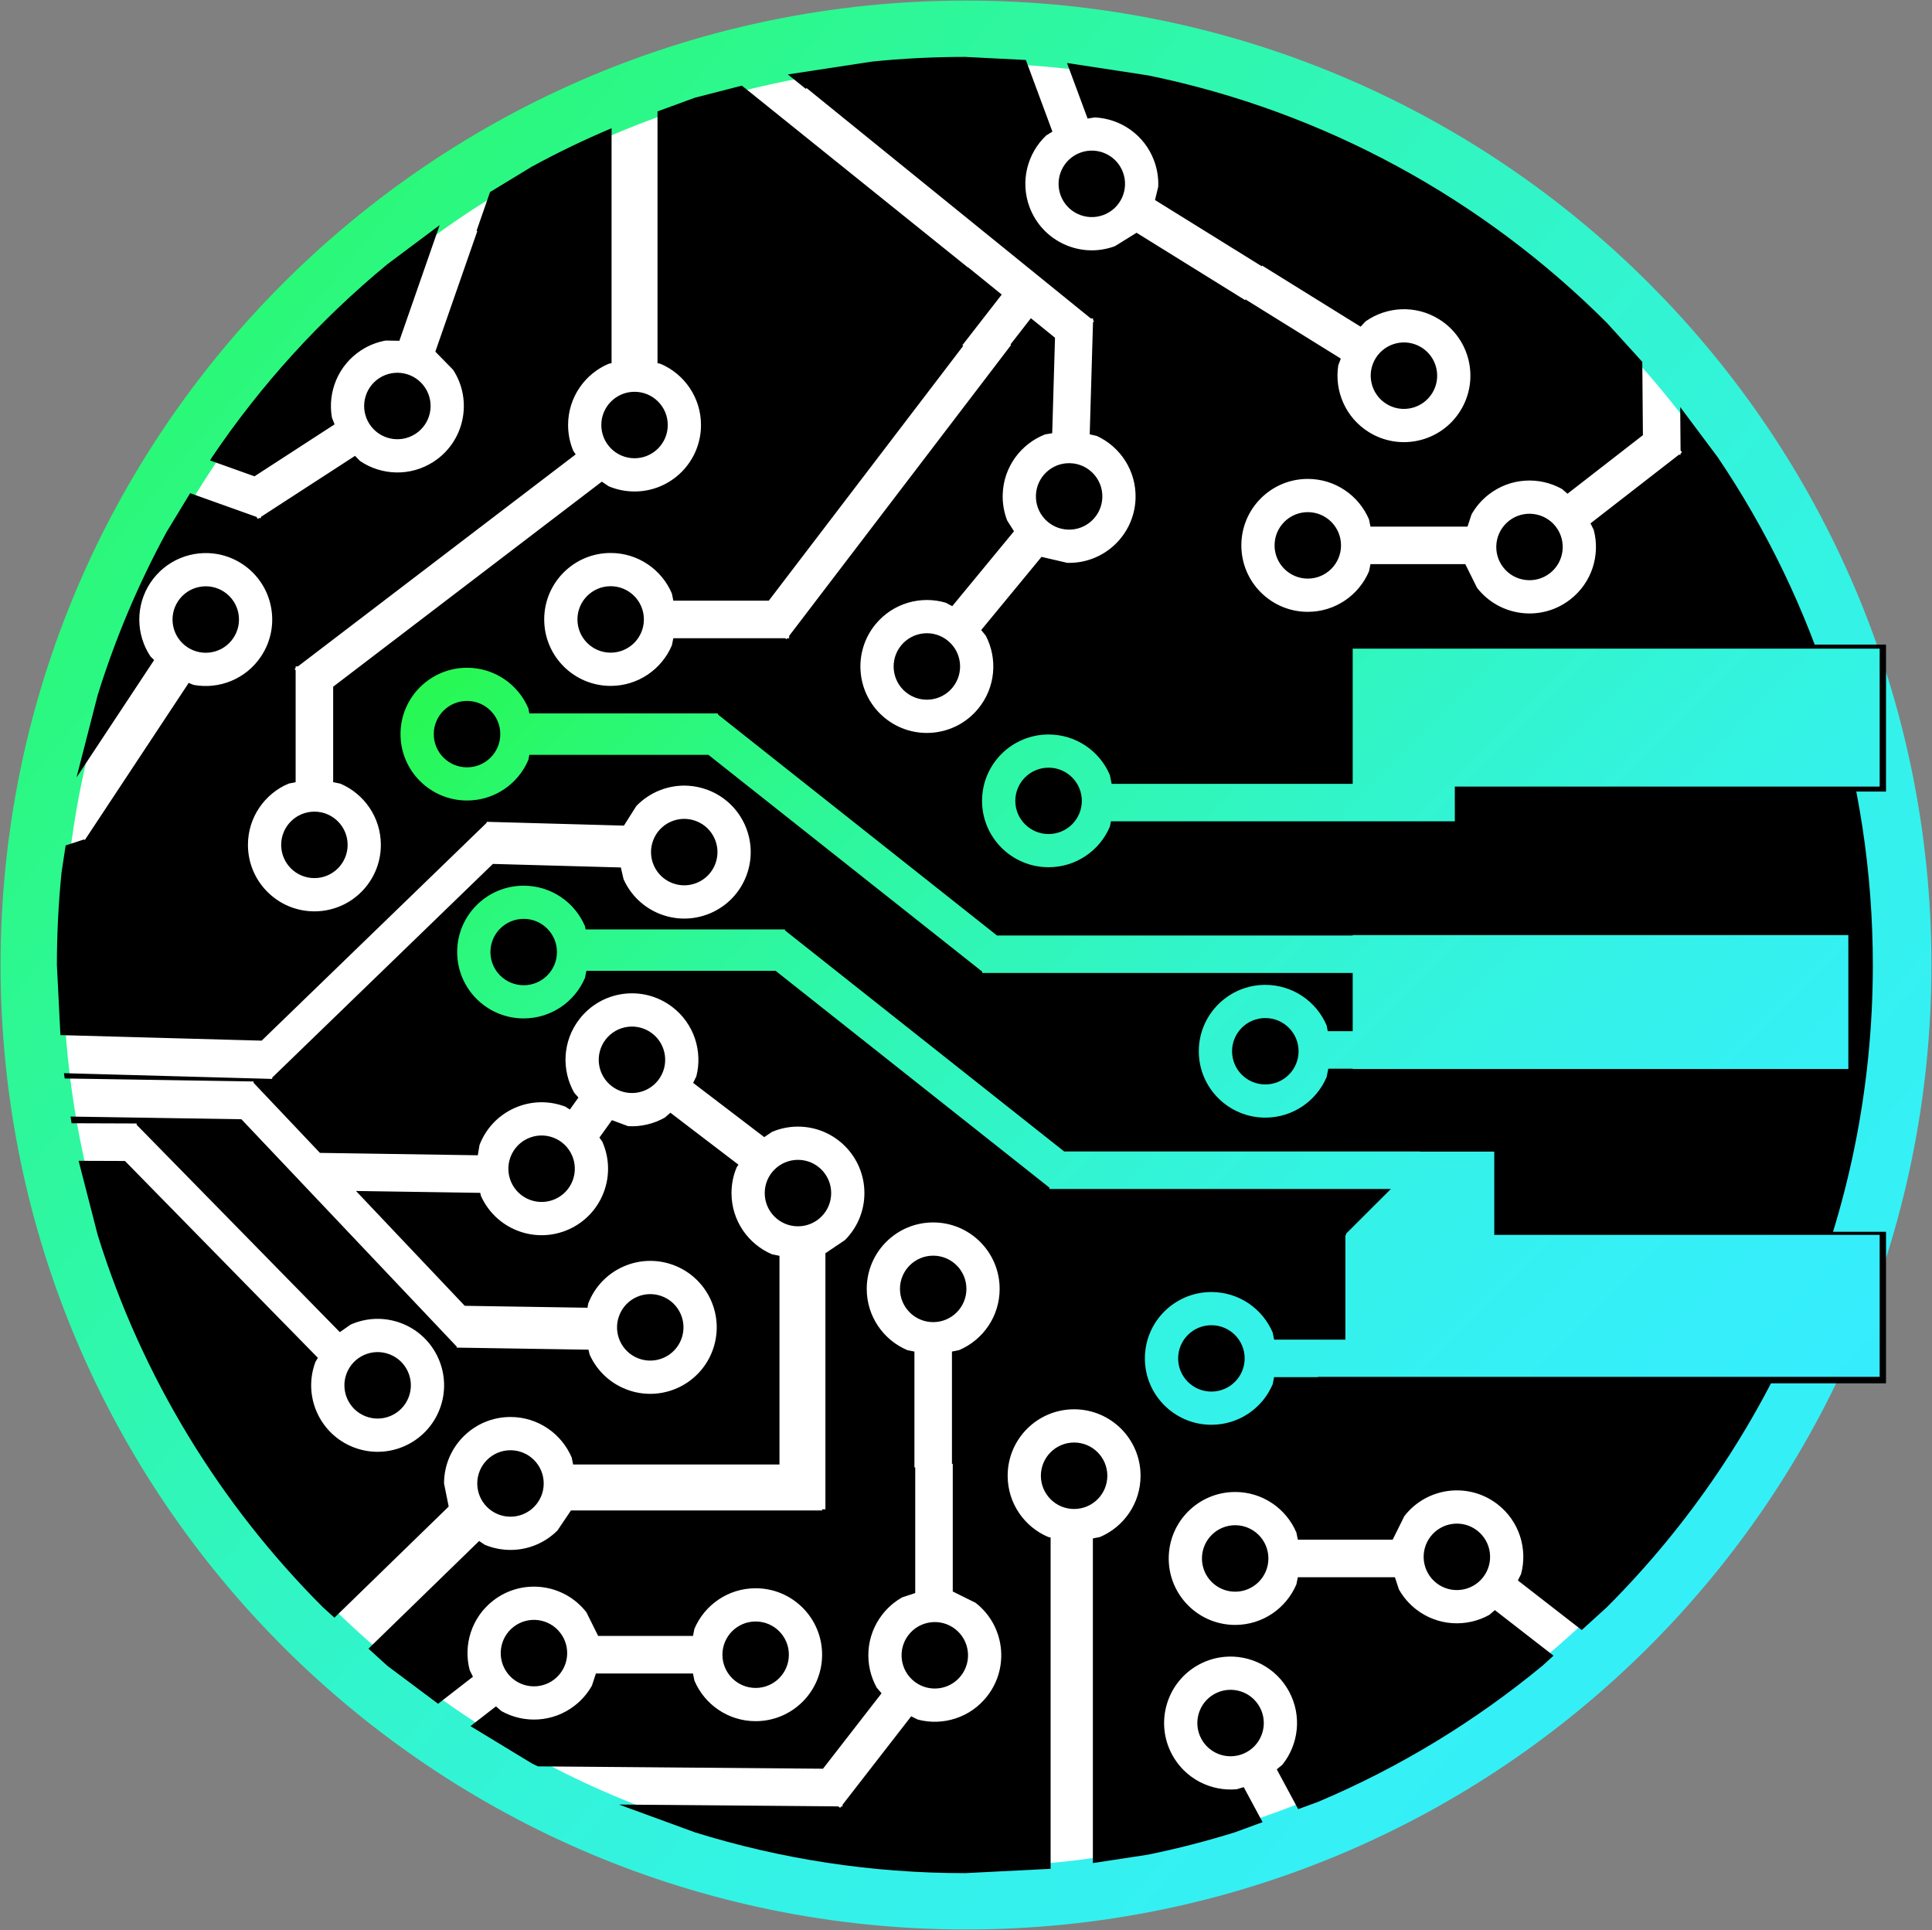
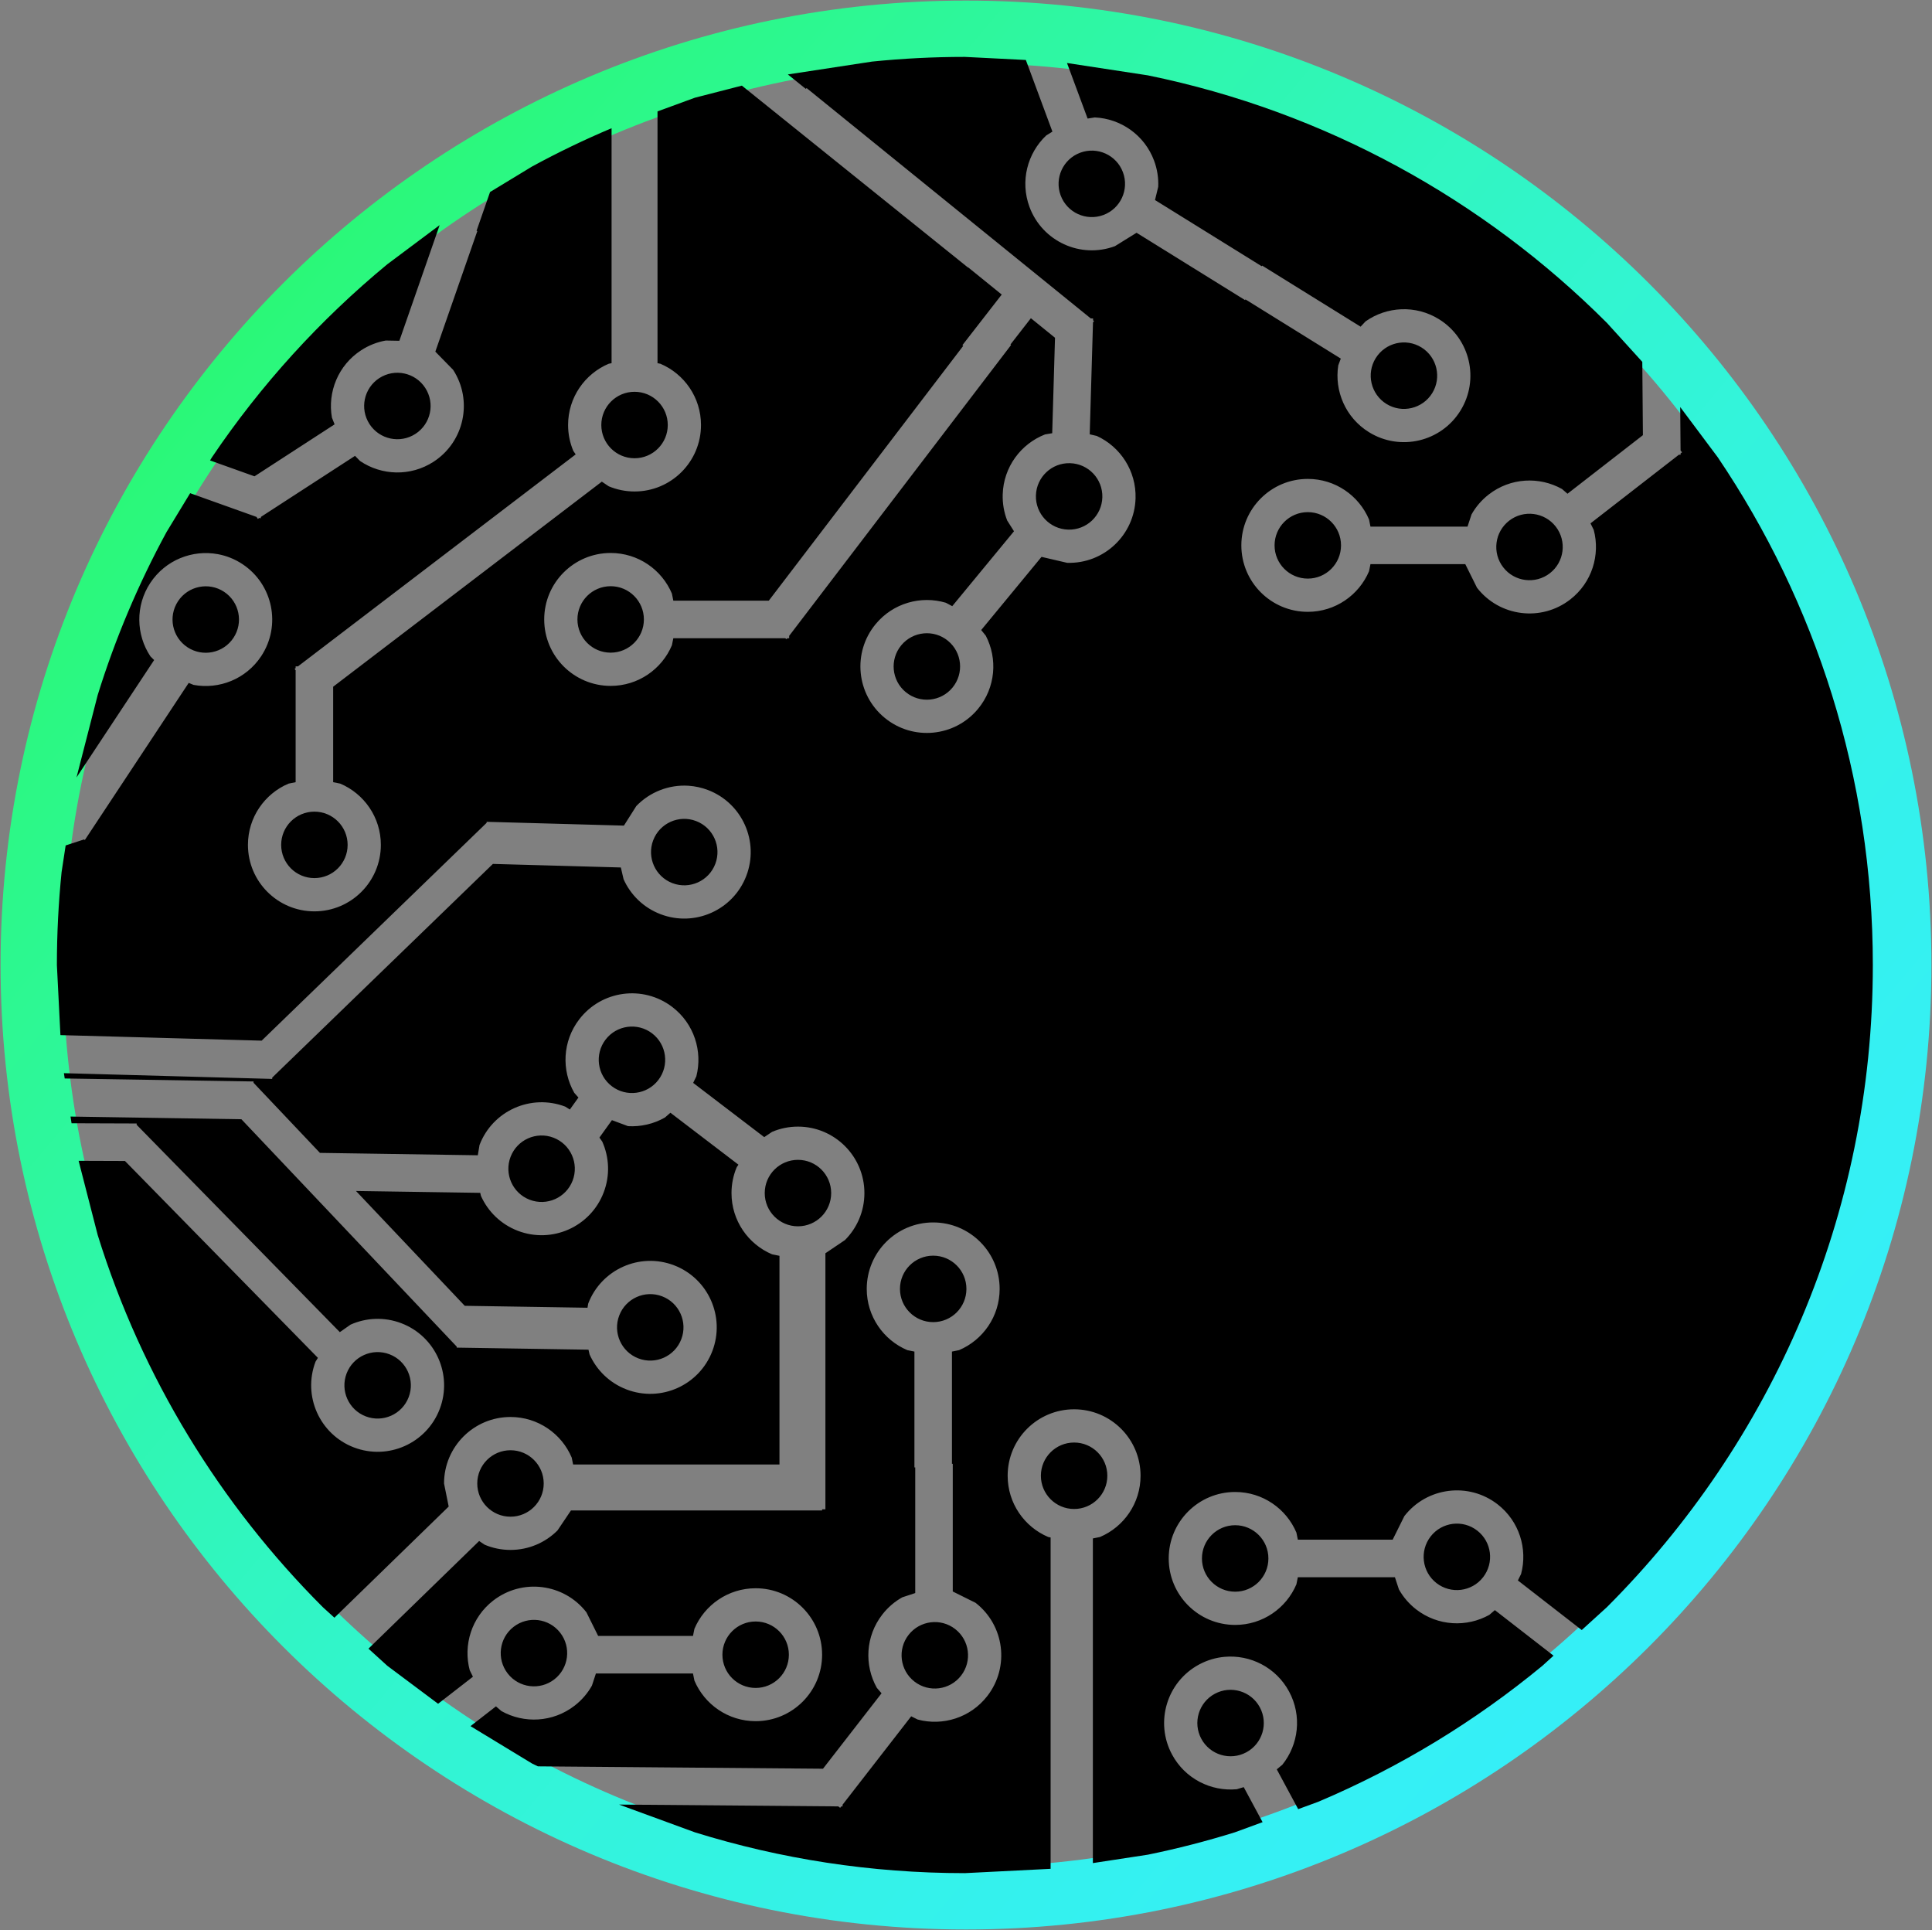
<svg xmlns="http://www.w3.org/2000/svg" width="849" height="848" xml:space="preserve" overflow="hidden">
  <rect width="100%" height="100%" fill="#808080" stroke="none" />
  <defs>
    <linearGradient x1="1303.12" y1="1753.99" x2="387.884" y2="986.014" gradientUnits="userSpaceOnUse" spreadMethod="reflect" id="stroke0">
      <stop offset="0" stop-color="#36ECFD" />
      <stop offset="0.006" stop-color="#35ECFC" />
      <stop offset="0.011" stop-color="#35ECFC" />
      <stop offset="0.017" stop-color="#35ECFC" />
      <stop offset="0.022" stop-color="#35ECFC" />
      <stop offset="0.028" stop-color="#35ECFC" />
      <stop offset="0.034" stop-color="#35ECFC" />
      <stop offset="0.039" stop-color="#35ECFC" />
      <stop offset="0.045" stop-color="#35EDFC" />
      <stop offset="0.051" stop-color="#35EDFC" />
      <stop offset="0.056" stop-color="#35EDFC" />
      <stop offset="0.062" stop-color="#35EDFC" />
      <stop offset="0.067" stop-color="#35EDFB" />
      <stop offset="0.073" stop-color="#35EDFB" />
      <stop offset="0.079" stop-color="#35EDFB" />
      <stop offset="0.084" stop-color="#35EDFB" />
      <stop offset="0.09" stop-color="#35EEFB" />
      <stop offset="0.096" stop-color="#35EEFA" />
      <stop offset="0.101" stop-color="#35EEFA" />
      <stop offset="0.107" stop-color="#35EEFA" />
      <stop offset="0.112" stop-color="#35EEFA" />
      <stop offset="0.118" stop-color="#35EEF9" />
      <stop offset="0.124" stop-color="#35EEF9" />
      <stop offset="0.129" stop-color="#35EEF9" />
      <stop offset="0.135" stop-color="#35EFF8" />
      <stop offset="0.14" stop-color="#35EFF8" />
      <stop offset="0.146" stop-color="#35EFF8" />
      <stop offset="0.152" stop-color="#35EFF7" />
      <stop offset="0.157" stop-color="#35EFF7" />
      <stop offset="0.163" stop-color="#35EFF7" />
      <stop offset="0.169" stop-color="#35EFF6" />
      <stop offset="0.174" stop-color="#35EFF6" />
      <stop offset="0.18" stop-color="#35F0F5" />
      <stop offset="0.185" stop-color="#35F0F5" />
      <stop offset="0.191" stop-color="#35F0F4" />
      <stop offset="0.197" stop-color="#35F0F4" />
      <stop offset="0.202" stop-color="#35F0F4" />
      <stop offset="0.208" stop-color="#35F0F3" />
      <stop offset="0.213" stop-color="#35F0F3" />
      <stop offset="0.219" stop-color="#35F0F2" />
      <stop offset="0.225" stop-color="#35F0F2" />
      <stop offset="0.23" stop-color="#35F1F1" />
      <stop offset="0.236" stop-color="#34F1F1" />
      <stop offset="0.242" stop-color="#34F1F0" />
      <stop offset="0.247" stop-color="#34F1EF" />
      <stop offset="0.253" stop-color="#34F1EF" />
      <stop offset="0.258" stop-color="#34F1EE" />
      <stop offset="0.264" stop-color="#34F1EE" />
      <stop offset="0.27" stop-color="#34F1ED" />
      <stop offset="0.275" stop-color="#34F1ED" />
      <stop offset="0.281" stop-color="#34F1EC" />
      <stop offset="0.287" stop-color="#34F2EB" />
      <stop offset="0.292" stop-color="#34F2EB" />
      <stop offset="0.298" stop-color="#34F2EA" />
      <stop offset="0.303" stop-color="#34F2E9" />
      <stop offset="0.309" stop-color="#34F2E9" />
      <stop offset="0.315" stop-color="#34F2E8" />
      <stop offset="0.32" stop-color="#34F2E7" />
      <stop offset="0.326" stop-color="#34F2E7" />
      <stop offset="0.331" stop-color="#34F2E6" />
      <stop offset="0.337" stop-color="#34F2E5" />
      <stop offset="0.343" stop-color="#33F3E4" />
      <stop offset="0.348" stop-color="#33F3E4" />
      <stop offset="0.354" stop-color="#33F3E3" />
      <stop offset="0.36" stop-color="#33F3E2" />
      <stop offset="0.365" stop-color="#33F3E1" />
      <stop offset="0.371" stop-color="#33F3E1" />
      <stop offset="0.376" stop-color="#33F3E0" />
      <stop offset="0.382" stop-color="#33F3DF" />
      <stop offset="0.388" stop-color="#33F3DE" />
      <stop offset="0.393" stop-color="#33F3DD" />
      <stop offset="0.399" stop-color="#33F3DD" />
      <stop offset="0.404" stop-color="#33F4DC" />
      <stop offset="0.41" stop-color="#33F4DB" />
      <stop offset="0.416" stop-color="#33F4DA" />
      <stop offset="0.421" stop-color="#33F4D9" />
      <stop offset="0.427" stop-color="#32F4D8" />
      <stop offset="0.433" stop-color="#32F4D7" />
      <stop offset="0.438" stop-color="#32F4D6" />
      <stop offset="0.444" stop-color="#32F4D5" />
      <stop offset="0.449" stop-color="#32F4D5" />
      <stop offset="0.455" stop-color="#32F4D4" />
      <stop offset="0.461" stop-color="#32F4D3" />
      <stop offset="0.466" stop-color="#32F4D2" />
      <stop offset="0.472" stop-color="#32F5D1" />
      <stop offset="0.478" stop-color="#32F5D0" />
      <stop offset="0.483" stop-color="#32F5CF" />
      <stop offset="0.489" stop-color="#32F5CE" />
      <stop offset="0.494" stop-color="#31F5CD" />
      <stop offset="0.5" stop-color="#31F5CC" />
      <stop offset="0.506" stop-color="#31F5CB" />
      <stop offset="0.511" stop-color="#31F5CA" />
      <stop offset="0.517" stop-color="#31F5C9" />
      <stop offset="0.522" stop-color="#31F5C8" />
      <stop offset="0.528" stop-color="#31F5C6" />
      <stop offset="0.534" stop-color="#31F5C5" />
      <stop offset="0.539" stop-color="#31F5C4" />
      <stop offset="0.545" stop-color="#31F6C3" />
      <stop offset="0.551" stop-color="#31F6C2" />
      <stop offset="0.556" stop-color="#31F6C1" />
      <stop offset="0.562" stop-color="#30F6C0" />
      <stop offset="0.567" stop-color="#30F6BF" />
      <stop offset="0.573" stop-color="#30F6BD" />
      <stop offset="0.579" stop-color="#30F6BC" />
      <stop offset="0.584" stop-color="#30F6BB" />
      <stop offset="0.59" stop-color="#30F6BA" />
      <stop offset="0.596" stop-color="#30F6B9" />
      <stop offset="0.601" stop-color="#30F6B8" />
      <stop offset="0.607" stop-color="#30F6B6" />
      <stop offset="0.612" stop-color="#30F6B5" />
      <stop offset="0.618" stop-color="#2FF6B4" />
      <stop offset="0.624" stop-color="#2FF6B3" />
      <stop offset="0.629" stop-color="#2FF6B1" />
      <stop offset="0.635" stop-color="#2FF7B0" />
      <stop offset="0.64" stop-color="#2FF7AF" />
      <stop offset="0.646" stop-color="#2FF7AE" />
      <stop offset="0.652" stop-color="#2FF7AC" />
      <stop offset="0.657" stop-color="#2FF7AB" />
      <stop offset="0.663" stop-color="#2FF7AA" />
      <stop offset="0.669" stop-color="#2EF7A8" />
      <stop offset="0.674" stop-color="#2EF7A7" />
      <stop offset="0.68" stop-color="#2EF7A6" />
      <stop offset="0.685" stop-color="#2EF7A4" />
      <stop offset="0.691" stop-color="#2EF7A3" />
      <stop offset="0.697" stop-color="#2EF7A2" />
      <stop offset="0.702" stop-color="#2EF7A0" />
      <stop offset="0.708" stop-color="#2EF79F" />
      <stop offset="0.713" stop-color="#2EF79D" />
      <stop offset="0.719" stop-color="#2DF79C" />
      <stop offset="0.725" stop-color="#2DF79B" />
      <stop offset="0.73" stop-color="#2DF799" />
      <stop offset="0.736" stop-color="#2DF798" />
      <stop offset="0.742" stop-color="#2DF796" />
      <stop offset="0.747" stop-color="#2DF895" />
      <stop offset="0.753" stop-color="#2DF893" />
      <stop offset="0.758" stop-color="#2DF892" />
      <stop offset="0.764" stop-color="#2CF890" />
      <stop offset="0.77" stop-color="#2CF88F" />
      <stop offset="0.775" stop-color="#2CF88D" />
      <stop offset="0.781" stop-color="#2CF88C" />
      <stop offset="0.787" stop-color="#2CF88A" />
      <stop offset="0.792" stop-color="#2CF889" />
      <stop offset="0.798" stop-color="#2CF887" />
      <stop offset="0.803" stop-color="#2CF886" />
      <stop offset="0.809" stop-color="#2BF884" />
      <stop offset="0.815" stop-color="#2BF883" />
      <stop offset="0.82" stop-color="#2BF881" />
      <stop offset="0.826" stop-color="#2BF87F" />
      <stop offset="0.831" stop-color="#2BF87E" />
      <stop offset="0.837" stop-color="#2BF87C" />
      <stop offset="0.843" stop-color="#2BF87B" />
      <stop offset="0.848" stop-color="#2AF879" />
      <stop offset="0.854" stop-color="#2AF877" />
      <stop offset="0.86" stop-color="#2AF876" />
      <stop offset="0.865" stop-color="#2AF874" />
      <stop offset="0.871" stop-color="#2AF872" />
      <stop offset="0.876" stop-color="#2AF871" />
      <stop offset="0.882" stop-color="#2AF86F" />
      <stop offset="0.888" stop-color="#2AF86D" />
      <stop offset="0.893" stop-color="#29F86C" />
      <stop offset="0.899" stop-color="#29F86A" />
      <stop offset="0.904" stop-color="#29F868" />
      <stop offset="0.91" stop-color="#29F866" />
      <stop offset="0.916" stop-color="#29F865" />
      <stop offset="0.921" stop-color="#29F863" />
      <stop offset="0.927" stop-color="#28F861" />
      <stop offset="0.933" stop-color="#28F85F" />
      <stop offset="0.938" stop-color="#28F85E" />
      <stop offset="0.944" stop-color="#28F85C" />
      <stop offset="0.949" stop-color="#28F85A" />
      <stop offset="0.955" stop-color="#28F858" />
      <stop offset="0.961" stop-color="#28F856" />
      <stop offset="0.966" stop-color="#27F855" />
      <stop offset="0.972" stop-color="#27F853" />
      <stop offset="0.978" stop-color="#27F851" />
      <stop offset="0.983" stop-color="#27F84F" />
      <stop offset="0.989" stop-color="#27F84D" />
      <stop offset="0.994" stop-color="#27F84B" />
      <stop offset="1" stop-color="#27F94A" />
    </linearGradient>
    <linearGradient x1="674.25" y1="1153.75" x2="1169.75" y2="1649.25" gradientUnits="userSpaceOnUse" spreadMethod="reflect" id="fill1">
      <stop offset="0" stop-color="#27F94A" />
      <stop offset="0.006" stop-color="#27F84B" />
      <stop offset="0.011" stop-color="#27F84D" />
      <stop offset="0.017" stop-color="#27F84F" />
      <stop offset="0.022" stop-color="#27F851" />
      <stop offset="0.028" stop-color="#27F853" />
      <stop offset="0.034" stop-color="#27F855" />
      <stop offset="0.039" stop-color="#28F856" />
      <stop offset="0.045" stop-color="#28F858" />
      <stop offset="0.051" stop-color="#28F85A" />
      <stop offset="0.056" stop-color="#28F85C" />
      <stop offset="0.062" stop-color="#28F85E" />
      <stop offset="0.067" stop-color="#28F85F" />
      <stop offset="0.073" stop-color="#28F861" />
      <stop offset="0.079" stop-color="#29F863" />
      <stop offset="0.084" stop-color="#29F865" />
      <stop offset="0.09" stop-color="#29F866" />
      <stop offset="0.096" stop-color="#29F868" />
      <stop offset="0.101" stop-color="#29F86A" />
      <stop offset="0.107" stop-color="#29F86C" />
      <stop offset="0.112" stop-color="#2AF86D" />
      <stop offset="0.118" stop-color="#2AF86F" />
      <stop offset="0.124" stop-color="#2AF871" />
      <stop offset="0.129" stop-color="#2AF872" />
      <stop offset="0.135" stop-color="#2AF874" />
      <stop offset="0.14" stop-color="#2AF876" />
      <stop offset="0.146" stop-color="#2AF877" />
      <stop offset="0.152" stop-color="#2AF879" />
      <stop offset="0.157" stop-color="#2BF87B" />
      <stop offset="0.163" stop-color="#2BF87C" />
      <stop offset="0.169" stop-color="#2BF87E" />
      <stop offset="0.174" stop-color="#2BF87F" />
      <stop offset="0.18" stop-color="#2BF881" />
      <stop offset="0.185" stop-color="#2BF883" />
      <stop offset="0.191" stop-color="#2BF884" />
      <stop offset="0.197" stop-color="#2CF886" />
      <stop offset="0.202" stop-color="#2CF887" />
      <stop offset="0.208" stop-color="#2CF889" />
      <stop offset="0.213" stop-color="#2CF88A" />
      <stop offset="0.219" stop-color="#2CF88C" />
      <stop offset="0.225" stop-color="#2CF88D" />
      <stop offset="0.23" stop-color="#2CF88F" />
      <stop offset="0.236" stop-color="#2CF890" />
      <stop offset="0.242" stop-color="#2DF892" />
      <stop offset="0.247" stop-color="#2DF893" />
      <stop offset="0.253" stop-color="#2DF895" />
      <stop offset="0.258" stop-color="#2DF796" />
      <stop offset="0.264" stop-color="#2DF798" />
      <stop offset="0.27" stop-color="#2DF799" />
      <stop offset="0.275" stop-color="#2DF79B" />
      <stop offset="0.281" stop-color="#2DF79C" />
      <stop offset="0.287" stop-color="#2EF79D" />
      <stop offset="0.292" stop-color="#2EF79F" />
      <stop offset="0.298" stop-color="#2EF7A0" />
      <stop offset="0.303" stop-color="#2EF7A2" />
      <stop offset="0.309" stop-color="#2EF7A3" />
      <stop offset="0.315" stop-color="#2EF7A4" />
      <stop offset="0.32" stop-color="#2EF7A6" />
      <stop offset="0.326" stop-color="#2EF7A7" />
      <stop offset="0.331" stop-color="#2EF7A8" />
      <stop offset="0.337" stop-color="#2FF7AA" />
      <stop offset="0.343" stop-color="#2FF7AB" />
      <stop offset="0.348" stop-color="#2FF7AC" />
      <stop offset="0.354" stop-color="#2FF7AE" />
      <stop offset="0.36" stop-color="#2FF7AF" />
      <stop offset="0.365" stop-color="#2FF7B0" />
      <stop offset="0.371" stop-color="#2FF6B1" />
      <stop offset="0.376" stop-color="#2FF6B3" />
      <stop offset="0.382" stop-color="#2FF6B4" />
      <stop offset="0.388" stop-color="#30F6B5" />
      <stop offset="0.393" stop-color="#30F6B6" />
      <stop offset="0.399" stop-color="#30F6B8" />
      <stop offset="0.404" stop-color="#30F6B9" />
      <stop offset="0.41" stop-color="#30F6BA" />
      <stop offset="0.416" stop-color="#30F6BB" />
      <stop offset="0.421" stop-color="#30F6BC" />
      <stop offset="0.427" stop-color="#30F6BD" />
      <stop offset="0.433" stop-color="#30F6BF" />
      <stop offset="0.438" stop-color="#30F6C0" />
      <stop offset="0.444" stop-color="#31F6C1" />
      <stop offset="0.449" stop-color="#31F6C2" />
      <stop offset="0.455" stop-color="#31F6C3" />
      <stop offset="0.461" stop-color="#31F5C4" />
      <stop offset="0.466" stop-color="#31F5C5" />
      <stop offset="0.472" stop-color="#31F5C6" />
      <stop offset="0.478" stop-color="#31F5C8" />
      <stop offset="0.483" stop-color="#31F5C9" />
      <stop offset="0.489" stop-color="#31F5CA" />
      <stop offset="0.494" stop-color="#31F5CB" />
      <stop offset="0.5" stop-color="#31F5CC" />
      <stop offset="0.506" stop-color="#31F5CD" />
      <stop offset="0.511" stop-color="#32F5CE" />
      <stop offset="0.517" stop-color="#32F5CF" />
      <stop offset="0.522" stop-color="#32F5D0" />
      <stop offset="0.528" stop-color="#32F5D1" />
      <stop offset="0.534" stop-color="#32F4D2" />
      <stop offset="0.539" stop-color="#32F4D3" />
      <stop offset="0.545" stop-color="#32F4D4" />
      <stop offset="0.551" stop-color="#32F4D5" />
      <stop offset="0.556" stop-color="#32F4D5" />
      <stop offset="0.562" stop-color="#32F4D6" />
      <stop offset="0.567" stop-color="#32F4D7" />
      <stop offset="0.573" stop-color="#32F4D8" />
      <stop offset="0.579" stop-color="#33F4D9" />
      <stop offset="0.584" stop-color="#33F4DA" />
      <stop offset="0.59" stop-color="#33F4DB" />
      <stop offset="0.596" stop-color="#33F4DC" />
      <stop offset="0.601" stop-color="#33F3DD" />
      <stop offset="0.607" stop-color="#33F3DD" />
      <stop offset="0.612" stop-color="#33F3DE" />
      <stop offset="0.618" stop-color="#33F3DF" />
      <stop offset="0.624" stop-color="#33F3E0" />
      <stop offset="0.629" stop-color="#33F3E1" />
      <stop offset="0.635" stop-color="#33F3E1" />
      <stop offset="0.64" stop-color="#33F3E2" />
      <stop offset="0.646" stop-color="#33F3E3" />
      <stop offset="0.652" stop-color="#33F3E4" />
      <stop offset="0.657" stop-color="#33F3E4" />
      <stop offset="0.663" stop-color="#34F2E5" />
      <stop offset="0.669" stop-color="#34F2E6" />
      <stop offset="0.674" stop-color="#34F2E7" />
      <stop offset="0.68" stop-color="#34F2E7" />
      <stop offset="0.685" stop-color="#34F2E8" />
      <stop offset="0.691" stop-color="#34F2E9" />
      <stop offset="0.697" stop-color="#34F2E9" />
      <stop offset="0.702" stop-color="#34F2EA" />
      <stop offset="0.708" stop-color="#34F2EB" />
      <stop offset="0.713" stop-color="#34F2EB" />
      <stop offset="0.719" stop-color="#34F1EC" />
      <stop offset="0.725" stop-color="#34F1ED" />
      <stop offset="0.73" stop-color="#34F1ED" />
      <stop offset="0.736" stop-color="#34F1EE" />
      <stop offset="0.742" stop-color="#34F1EE" />
      <stop offset="0.747" stop-color="#34F1EF" />
      <stop offset="0.753" stop-color="#34F1EF" />
      <stop offset="0.758" stop-color="#34F1F0" />
      <stop offset="0.764" stop-color="#34F1F1" />
      <stop offset="0.77" stop-color="#35F1F1" />
      <stop offset="0.775" stop-color="#35F0F2" />
      <stop offset="0.781" stop-color="#35F0F2" />
      <stop offset="0.787" stop-color="#35F0F3" />
      <stop offset="0.792" stop-color="#35F0F3" />
      <stop offset="0.798" stop-color="#35F0F4" />
      <stop offset="0.803" stop-color="#35F0F4" />
      <stop offset="0.809" stop-color="#35F0F4" />
      <stop offset="0.815" stop-color="#35F0F5" />
      <stop offset="0.82" stop-color="#35F0F5" />
      <stop offset="0.826" stop-color="#35EFF6" />
      <stop offset="0.831" stop-color="#35EFF6" />
      <stop offset="0.837" stop-color="#35EFF7" />
      <stop offset="0.843" stop-color="#35EFF7" />
      <stop offset="0.848" stop-color="#35EFF7" />
      <stop offset="0.854" stop-color="#35EFF8" />
      <stop offset="0.86" stop-color="#35EFF8" />
      <stop offset="0.865" stop-color="#35EFF8" />
      <stop offset="0.871" stop-color="#35EEF9" />
      <stop offset="0.876" stop-color="#35EEF9" />
      <stop offset="0.882" stop-color="#35EEF9" />
      <stop offset="0.888" stop-color="#35EEFA" />
      <stop offset="0.893" stop-color="#35EEFA" />
      <stop offset="0.899" stop-color="#35EEFA" />
      <stop offset="0.904" stop-color="#35EEFA" />
      <stop offset="0.91" stop-color="#35EEFB" />
      <stop offset="0.916" stop-color="#35EDFB" />
      <stop offset="0.921" stop-color="#35EDFB" />
      <stop offset="0.927" stop-color="#35EDFB" />
      <stop offset="0.933" stop-color="#35EDFB" />
      <stop offset="0.938" stop-color="#35EDFC" />
      <stop offset="0.944" stop-color="#35EDFC" />
      <stop offset="0.949" stop-color="#35EDFC" />
      <stop offset="0.955" stop-color="#35EDFC" />
      <stop offset="0.961" stop-color="#35ECFC" />
      <stop offset="0.966" stop-color="#35ECFC" />
      <stop offset="0.972" stop-color="#35ECFC" />
      <stop offset="0.978" stop-color="#35ECFC" />
      <stop offset="0.983" stop-color="#35ECFC" />
      <stop offset="0.989" stop-color="#35ECFC" />
      <stop offset="0.994" stop-color="#35ECFC" />
      <stop offset="1" stop-color="#36ECFD" />
    </linearGradient>
  </defs>
  <g transform="translate(-421 -946)">
-     <path d="M434.5 1367C434.5 1138.63 619.63 953.5 848 953.5 1076.37 953.5 1261.5 1138.63 1261.5 1367 1261.5 1595.37 1076.37 1780.5 848 1780.5 619.63 1780.5 434.5 1595.37 434.5 1367Z" stroke="#172C51" stroke-width="4.583" stroke-miterlimit="8" fill="#FFFFFF" fill-rule="evenodd" />
    <path d="M435 1370C435 1143.56 618.787 960 845.5 960 1072.21 960 1256 1143.56 1256 1370 1256 1596.44 1072.21 1780 845.5 1780 618.787 1780 435 1596.44 435 1370Z" stroke="url(#stroke0)" stroke-width="27.5" stroke-miterlimit="8" fill="none" fill-rule="evenodd" />
    <path d="M965.963 1689.07C969.542 1690.14 972.71 1692.58 974.621 1696.13 978.441 1703.24 975.781 1712.09 968.68 1715.91 961.578 1719.73 952.724 1717.07 948.904 1709.97 945.083 1702.87 947.743 1694.01 954.845 1690.19 958.395 1688.28 962.384 1687.99 965.963 1689.07ZM829.966 1658.8C833.673 1658.33 837.559 1659.28 840.744 1661.75 843.929 1664.23 845.81 1667.75 846.276 1671.46 846.743 1675.17 845.796 1679.06 843.323 1682.24 838.378 1688.61 829.205 1689.77 822.835 1684.82 816.466 1679.87 815.311 1670.7 820.256 1664.33 822.729 1661.15 826.258 1659.27 829.966 1658.8ZM753.062 1658.43C761.126 1658.43 767.663 1664.96 767.663 1673.03 767.663 1681.09 761.126 1687.63 753.062 1687.63 744.998 1687.63 738.461 1681.09 738.461 1673.03 738.461 1664.96 744.998 1658.43 753.062 1658.43ZM657.462 1657.83C661.17 1658.3 664.7 1660.18 667.172 1663.37 669.644 1666.55 670.592 1670.44 670.125 1674.15 669.659 1677.85 667.777 1681.38 664.593 1683.86 658.223 1688.8 649.05 1687.65 644.105 1681.28 639.16 1674.91 640.315 1665.73 646.684 1660.79 649.869 1658.32 653.755 1657.37 657.462 1657.83ZM963.784 1616.13C971.848 1616.13 978.386 1622.67 978.386 1630.74 978.386 1638.8 971.848 1645.34 963.784 1645.34 955.721 1645.34 949.183 1638.8 949.183 1630.74 949.183 1622.67 955.721 1616.13 963.784 1616.13ZM1059.39 1615.54C1063.09 1615.08 1066.98 1616.02 1070.16 1618.5 1076.53 1623.44 1077.69 1632.61 1072.74 1638.98 1067.8 1645.35 1058.62 1646.51 1052.25 1641.56 1049.07 1639.09 1047.19 1635.56 1046.72 1631.85 1046.26 1628.15 1047.2 1624.26 1049.68 1621.07 1052.15 1617.89 1055.68 1616.01 1059.39 1615.54ZM645.329 1583.19C653.393 1583.19 659.93 1589.72 659.93 1597.79 659.93 1605.85 653.393 1612.39 645.329 1612.39 637.265 1612.39 630.727 1605.85 630.727 1597.79 630.727 1589.72 637.265 1583.19 645.329 1583.19ZM893.007 1579.8C901.071 1579.8 907.608 1586.34 907.608 1594.4 907.608 1602.46 901.071 1609 893.007 1609 884.943 1609 878.406 1602.46 878.406 1594.4 878.406 1586.34 884.943 1579.8 893.007 1579.8ZM592.162 1541.03C599.694 1543.91 603.466 1552.35 600.586 1559.88 597.707 1567.41 589.266 1571.19 581.734 1568.31 574.202 1565.43 570.43 1556.99 573.309 1549.45 576.189 1541.92 584.63 1538.15 592.162 1541.03ZM711.965 1515.56C719.496 1518.44 723.268 1526.88 720.389 1534.41 717.509 1541.95 709.069 1545.72 701.536 1542.84 694.004 1539.96 690.233 1531.52 693.112 1523.99 695.991 1516.45 704.432 1512.68 711.965 1515.56ZM831.082 1497.7C839.146 1497.7 845.683 1504.23 845.683 1512.3 845.683 1520.36 839.146 1526.9 831.082 1526.9 823.018 1526.9 816.481 1520.36 816.481 1512.3 816.48 1504.24 823.018 1497.7 831.082 1497.7ZM771.653 1455.6C779.717 1455.6 786.254 1462.14 786.254 1470.2 786.254 1478.27 779.717 1484.8 771.653 1484.8 763.589 1484.8 757.051 1478.27 757.051 1470.2 757.051 1462.14 763.589 1455.6 771.653 1455.6ZM664.213 1445.86C671.746 1448.74 675.517 1457.19 672.638 1464.72 669.758 1472.25 661.318 1476.02 653.785 1473.14 646.253 1470.26 642.481 1461.82 645.361 1454.29 648.24 1446.76 656.681 1442.98 664.213 1445.86ZM715.599 1434.9 745.498 1457.72 744.745 1458.84C743.268 1462.33 742.451 1466.17 742.451 1470.2 742.451 1482.3 749.805 1492.68 760.286 1497.11L763.533 1497.77 763.533 1589.45 672.849 1589.45 672.237 1586.42C667.803 1575.94 657.425 1568.58 645.329 1568.58 629.201 1568.58 616.127 1581.66 616.127 1597.79L618.174 1607.93 567.959 1656.77 562.864 1652.14C517.736 1607.01 483.368 1551.12 463.938 1488.65L455.549 1456.03 475.918 1456.1 560.706 1542.6 559.671 1544.24C553.911 1559.3 561.455 1576.19 576.52 1581.95 591.585 1587.7 608.466 1580.16 614.225 1565.1 619.984 1550.03 612.44 1533.15 597.376 1527.39 589.843 1524.51 581.857 1524.96 575.033 1528.01L570.339 1531.3 481.05 1440.2 481.052 1439.62 452.445 1439.52 451.994 1436.58 527.078 1437.76 621.697 1537.65 621.69 1538.1 679.601 1539.01 680.089 1541.12C683.138 1547.94 688.791 1553.6 696.323 1556.48 711.388 1562.24 728.269 1554.69 734.028 1539.63 739.787 1524.56 732.243 1507.68 717.179 1501.92 702.114 1496.16 685.233 1503.71 679.474 1518.77L679.171 1520.58 625.23 1519.73 577.437 1469.28 632.032 1470.1 632.338 1471.42C635.387 1478.24 641.039 1483.9 648.571 1486.78 663.636 1492.54 680.517 1485 686.277 1469.93 689.156 1462.4 688.71 1454.41 685.661 1447.59L684.414 1445.81 689.905 1438.16 696.999 1440.8C702.615 1441.12 708.263 1439.82 713.205 1437ZM696.765 1397.17C700.469 1396.67 704.362 1397.59 707.567 1400.03 713.978 1404.93 715.209 1414.09 710.317 1420.5 705.425 1426.91 696.262 1428.14 689.851 1423.25 683.441 1418.36 682.21 1409.19 687.102 1402.78 689.548 1399.58 693.062 1397.67 696.765 1397.17ZM726.9 1306.75C734.432 1309.63 738.204 1318.07 735.324 1325.6 732.445 1333.13 724.004 1336.9 716.472 1334.02 708.94 1331.14 705.168 1322.7 708.047 1315.17 710.927 1307.64 719.368 1303.87 726.9 1306.75ZM559.159 1302.61C567.223 1302.61 573.76 1309.15 573.76 1317.21 573.76 1325.28 567.223 1331.81 559.159 1331.81 555.127 1331.81 551.477 1330.18 548.834 1327.54 546.192 1324.89 544.558 1321.24 544.558 1317.21 544.558 1309.15 551.095 1302.61 559.159 1302.61ZM826.902 1224.29C830.622 1223.93 834.478 1224.99 837.589 1227.56 843.811 1232.69 844.697 1241.89 839.568 1248.11 834.438 1254.34 825.236 1255.22 819.013 1250.09 812.791 1244.96 811.906 1235.76 817.035 1229.54 819.6 1226.43 823.183 1224.65 826.902 1224.29ZM508.5 1203.9C512.161 1203.15 516.107 1203.8 519.471 1206.02 526.197 1210.47 528.045 1219.53 523.598 1226.25 519.15 1232.98 510.091 1234.83 503.365 1230.38 496.638 1225.93 494.791 1216.88 499.238 1210.15 501.462 1206.79 504.838 1204.64 508.5 1203.9ZM689.349 1203.56C697.413 1203.56 703.951 1210.1 703.951 1218.16 703.951 1226.22 697.413 1232.76 689.349 1232.76 685.317 1232.76 681.667 1231.13 679.025 1228.48 676.382 1225.84 674.748 1222.19 674.748 1218.16 674.748 1210.1 681.285 1203.56 689.349 1203.56ZM1094.95 1171.84C1098.66 1172.31 1102.19 1174.19 1104.66 1177.37 1109.6 1183.74 1108.45 1192.92 1102.08 1197.86 1098.89 1200.33 1095.01 1201.28 1091.3 1200.81 1087.59 1200.35 1084.06 1198.47 1081.59 1195.28 1079.12 1192.1 1078.17 1188.21 1078.64 1184.5 1079.1 1180.8 1080.99 1177.27 1084.17 1174.79 1087.35 1172.32 1091.24 1171.37 1094.95 1171.84ZM995.7 1171.02C1003.76 1171.02 1010.3 1177.56 1010.3 1185.62 1010.3 1193.68 1003.76 1200.22 995.7 1200.22 987.636 1200.22 981.099 1193.68 981.099 1185.62 981.099 1177.56 987.636 1171.02 995.7 1171.02ZM891.247 1149.51C899.307 1149.74 905.651 1156.47 905.414 1164.53 905.296 1168.56 903.556 1172.16 900.837 1174.73 898.119 1177.29 894.422 1178.82 890.392 1178.7 886.362 1178.58 882.761 1176.84 880.197 1174.12 877.633 1171.4 876.106 1167.71 876.224 1163.68 876.46 1155.62 883.186 1149.27 891.247 1149.51ZM699.842 1118.14C707.906 1118.14 714.444 1124.67 714.444 1132.74 714.444 1140.8 707.906 1147.34 699.842 1147.34 691.779 1147.34 685.241 1140.8 685.241 1132.74 685.241 1124.67 691.779 1118.14 699.842 1118.14ZM598.667 1110.1C602.322 1110.88 605.68 1113.05 607.874 1116.44 610.068 1119.82 610.684 1123.77 609.904 1127.43 609.126 1131.08 606.953 1134.44 603.57 1136.63 596.805 1141.02 587.763 1139.09 583.374 1132.33 578.986 1125.56 580.913 1116.52 587.677 1112.13 591.06 1109.94 595.012 1109.32 598.667 1110.1ZM1034.62 1096.84C1038.26 1095.99 1042.22 1096.53 1045.65 1098.65 1052.5 1102.9 1054.61 1111.91 1050.36 1118.76 1046.1 1125.61 1037.1 1127.72 1030.25 1123.47 1023.4 1119.21 1021.29 1110.21 1025.54 1103.36 1027.67 1099.94 1030.98 1097.7 1034.62 1096.84ZM614.201 1044.91 596.5 1095.73 590.517 1095.62C586.782 1096.28 583.114 1097.69 579.732 1099.88 569.584 1106.47 564.879 1118.28 566.864 1129.49L568.034 1132.45 532.835 1155.28 513.303 1148.3 514.143 1146.92C535.654 1115.07 561.64 1086.51 591.199 1062.11ZM895.707 1013.09C903.268 1010.28 911.67 1014.14 914.475 1021.7 915.878 1025.48 915.615 1029.47 914.057 1032.87 912.499 1036.26 909.645 1039.07 905.865 1040.47 902.084 1041.87 898.094 1041.61 894.697 1040.05 891.301 1038.49 888.499 1035.64 887.096 1031.86 884.291 1024.3 888.146 1015.89 895.707 1013.09ZM845 971 871.8 972.353 883.477 1003.83 880.769 1005.5C872.485 1013.31 869.2 1025.6 873.407 1036.94 876.212 1044.5 881.816 1050.2 888.609 1053.32 895.402 1056.44 903.383 1056.96 910.944 1054.16L920.451 1048.27 968.119 1077.85 968.306 1077.55 1010.2 1103.55 1009.09 1106.53C1007.33 1117.77 1012.27 1129.5 1022.55 1135.87 1036.26 1144.38 1054.26 1140.16 1062.76 1126.46 1071.27 1112.75 1067.05 1094.75 1053.35 1086.25 1043.07 1079.87 1030.37 1080.65 1021.08 1087.21L1018.9 1089.53 975.642 1062.69 975.454 1062.99 928.556 1033.89 929.968 1028.08C930.137 1024.29 929.568 1020.4 928.165 1016.62 923.958 1005.28 913.453 998.108 902.084 997.597L898.938 998.092 889.883 973.684 925.412 979.107C1003.33 995.051 1072.98 1033.71 1127.14 1087.86L1142.69 1104.98 1142.96 1137.2 1109.82 1162.93 1107.41 1160.85C1097.48 1155.29 1084.77 1155.84 1075.22 1163.26 1072.03 1165.73 1069.5 1168.73 1067.64 1172.04L1065.89 1177.37 1023.24 1177.37 1022.61 1174.25C1018.17 1163.77 1007.8 1156.42 995.701 1156.42 979.573 1156.42 966.498 1169.49 966.498 1185.62 966.498 1201.75 979.573 1214.82 995.701 1214.82 1007.8 1214.82 1018.17 1207.47 1022.61 1196.99L1023.24 1193.87 1064.91 1193.87 1070.06 1204.24C1075 1210.61 1082.06 1214.37 1089.48 1215.3 1096.89 1216.24 1104.66 1214.34 1111.03 1209.39 1120.59 1201.98 1124.28 1189.8 1121.35 1178.81L1119.93 1175.95 1158.78 1145.79 1159.52 1145.79 1159.52 1145.22 1160.15 1144.73 1159.51 1143.91 1159.35 1124.84 1175.86 1146.92C1218.88 1210.6 1244 1287.36 1244 1370 1244 1480.18 1199.34 1579.93 1127.14 1652.14L1116.08 1662.19 1088.02 1640.4 1089.43 1637.55C1092.36 1626.55 1088.67 1614.38 1079.12 1606.96 1072.75 1602.02 1064.98 1600.12 1057.56 1601.06 1050.15 1601.99 1043.09 1605.75 1038.14 1612.12L1032.99 1622.49 991.323 1622.49 990.693 1619.37C986.259 1608.89 975.881 1601.53 963.785 1601.53 947.657 1601.53 934.582 1614.61 934.582 1630.74 934.582 1646.86 947.657 1659.94 963.785 1659.94 975.881 1659.94 986.259 1652.58 990.693 1642.1L991.323 1638.98 1033.98 1638.98 1035.73 1644.31C1037.58 1647.62 1040.12 1650.62 1043.3 1653.1 1052.86 1660.51 1065.56 1661.07 1075.49 1655.51L1077.9 1653.43 1103.69 1673.45 1098.8 1677.89C1069.24 1702.28 1036.11 1722.5 1000.31 1737.64L991.475 1740.88 982.07 1723.4 984.521 1721.36C991.651 1712.49 993.211 1699.87 987.48 1689.22 981.749 1678.56 970.355 1672.91 959.025 1673.97 955.248 1674.32 951.478 1675.42 947.928 1677.33 933.724 1684.97 928.405 1702.68 936.045 1716.89 941.776 1727.54 953.169 1733.19 964.5 1732.13L967.547 1731.21 975.829 1746.6 963.65 1751.06C951.156 1754.95 938.399 1758.24 925.412 1760.89L901.253 1764.58 901.253 1621.94 904.374 1621.31C914.855 1616.87 922.21 1606.5 922.21 1594.4 922.21 1578.27 909.135 1565.2 893.007 1565.2 876.879 1565.2 863.805 1578.27 863.805 1594.4 863.805 1606.5 871.159 1616.87 881.64 1621.31L882.682 1621.52 882.682 1767.1 845 1769C803.682 1769 763.831 1762.72 726.349 1751.06L693.035 1738.87 789.375 1739.67 790.196 1740.31 790.682 1739.68 791.248 1739.69 791.254 1738.94 821.415 1700.09 824.267 1701.51C835.265 1704.44 847.439 1700.75 854.856 1691.19 859.802 1684.82 861.697 1677.05 860.763 1669.64 859.83 1662.22 856.068 1655.16 849.698 1650.22L839.682 1645.25 839.682 1589.15 839.328 1589.15 839.328 1539.84 842.449 1539.21C852.93 1534.77 860.285 1524.4 860.285 1512.3 860.285 1496.17 847.21 1483.1 831.082 1483.1 814.954 1483.1 801.88 1496.17 801.88 1512.3 801.879 1524.4 809.234 1534.77 819.715 1539.21L822.837 1539.84 822.836 1590.75 823.191 1590.75 823.191 1645.94 817.506 1647.81C814.197 1649.66 811.195 1652.19 808.723 1655.38 801.305 1664.93 800.75 1677.64 806.31 1687.57L808.389 1689.98 782.66 1723.12 657.38 1722.08 654.813 1720.84 627.758 1704.41 638.943 1695.72 641.355 1697.8C651.284 1703.36 663.992 1702.81 673.547 1695.39 676.732 1692.92 679.265 1689.91 681.118 1686.61L682.869 1681.27 725.525 1681.27 726.155 1684.4C730.588 1694.88 740.966 1702.23 753.062 1702.23 769.191 1702.23 782.265 1689.16 782.265 1673.03 782.265 1656.9 769.191 1643.83 753.062 1643.83 740.966 1643.83 730.588 1651.18 726.155 1661.66L725.525 1664.78 683.856 1664.78 678.705 1654.41C673.76 1648.04 666.701 1644.28 659.286 1643.35 651.871 1642.41 644.1 1644.31 637.73 1649.25 628.175 1656.67 624.488 1668.85 627.414 1679.84L628.83 1682.7 613.522 1694.58 591.199 1677.89 582.926 1670.37 631.555 1623.07 633.962 1624.69C637.456 1626.17 641.297 1626.99 645.329 1626.99 653.393 1626.99 660.694 1623.72 665.978 1618.44L671.908 1609.64 782.265 1609.64 782.265 1609.15 783.719 1609.15 783.719 1496.64 792.302 1490.85C797.587 1485.57 800.856 1478.27 800.856 1470.2 800.856 1454.08 787.781 1441 771.653 1441 767.621 1441 763.78 1441.82 760.286 1443.3L756.833 1445.62 725.604 1421.79 726.996 1418.93C729.83 1407.91 726.041 1395.77 716.425 1388.43 703.604 1378.64 685.279 1381.1 675.495 1393.93 668.157 1403.54 667.707 1416.25 673.35 1426.14L675.187 1428.23 671.417 1433.49 669.427 1432.23C654.362 1426.47 637.481 1434.01 631.722 1449.08L630.966 1453.59 561.589 1452.54 532.416 1421.74 532.426 1421.16 449.442 1419.85 449.086 1417.52 540.608 1420.04 540.624 1419.46 637.596 1325.58 693.826 1327.14 695.025 1332.3C698.074 1339.12 703.726 1344.78 711.258 1347.66 726.323 1353.42 743.204 1345.88 748.963 1330.81 754.722 1315.75 747.179 1298.87 732.114 1293.11 729.289 1292.03 726.401 1291.42 723.534 1291.23 714.933 1290.68 706.524 1294 700.612 1300.16L695.175 1308.75 634.855 1307.08 634.843 1307.53 535.984 1403.23 448.208 1400.81 447.554 1400.79 446 1370C446 1356.23 446.698 1342.62 448.06 1329.2L449.852 1317.46 457.915 1314.83 458.284 1315.07 503.921 1246.05 506.059 1246.92C517.248 1249 529.106 1244.4 535.778 1234.31 544.673 1220.85 540.977 1202.74 527.524 1193.84 524.161 1191.62 520.506 1190.18 516.777 1189.49 505.588 1187.41 493.73 1192.01 487.059 1202.1 480.387 1212.19 480.798 1224.9 487.096 1234.38L488.731 1236.01 454.616 1287.6 463.938 1251.35C471.71 1226.36 481.872 1202.43 494.157 1179.81L504.562 1162.69 533.734 1173.12 534.299 1173.99 534.964 1173.56 535.497 1173.75 535.747 1173.05 577.009 1146.29 579.236 1148.56C588.66 1154.94 601.369 1155.46 611.517 1148.88 618.282 1144.49 622.629 1137.78 624.186 1130.47 625.743 1123.16 624.513 1115.26 620.124 1108.49L612.302 1100.5 630.755 1047.52 630.42 1047.4 636.352 1030.37 654.813 1019.16C666.12 1013.01 677.757 1007.4 689.691 1002.36L689.75 1002.33 689.75 1105.57 688.476 1105.83C677.995 1110.26 670.64 1120.64 670.64 1132.74 670.64 1136.77 671.457 1140.61 672.935 1144.11L673.976 1145.65 551.953 1238.77 550.914 1238.77 550.914 1239.56 550.464 1239.9 550.914 1240.49 550.914 1289.67 547.793 1290.3C537.311 1294.74 529.957 1305.12 529.957 1317.21 529.957 1325.28 533.226 1332.58 538.51 1337.86 543.795 1343.15 551.095 1346.42 559.16 1346.42 575.288 1346.42 588.362 1333.34 588.362 1317.21 588.362 1305.12 581.008 1294.74 570.527 1290.3L567.405 1289.67 567.405 1247.72 685.472 1157.62 688.476 1159.65C691.97 1161.12 695.811 1161.94 699.843 1161.94 715.971 1161.94 729.045 1148.87 729.045 1132.74 729.045 1120.64 721.691 1110.26 711.21 1105.83L709.936 1105.57 709.936 994.946 726.349 988.938 747.013 983.625 846.398 1063.56 846.464 1063.48 861.199 1075.42 843.91 1097.67 844.28 1097.96 758.843 1209.91 716.888 1209.91 716.257 1206.79C711.824 1196.31 701.446 1188.96 689.35 1188.96 673.222 1188.96 660.147 1202.03 660.147 1218.16 660.147 1226.22 663.416 1233.52 668.7 1238.81 673.985 1244.09 681.286 1247.36 689.35 1247.36 701.446 1247.36 711.824 1240.01 716.257 1229.53L716.888 1226.41 766.071 1226.41 766.66 1226.85 767.003 1226.41 767.796 1226.41 767.796 1225.37 865.316 1097.57 865.035 1097.36 874.013 1085.81 884.612 1094.4 883.383 1136.34 880.245 1136.87C869.638 1141 861.983 1151.16 861.63 1163.25 861.511 1167.28 862.216 1171.14 863.59 1174.68L866.589 1179.42 839.456 1212.33 836.647 1210.83C825.739 1207.59 813.463 1210.92 805.769 1220.25 795.51 1232.69 797.281 1251.1 809.726 1261.36 822.17 1271.62 840.575 1269.85 850.834 1257.4 858.529 1248.07 859.456 1235.38 854.188 1225.29L852.181 1222.82 878.687 1190.67 889.964 1193.29C898.025 1193.53 905.418 1190.48 910.855 1185.35 916.292 1180.22 919.773 1173.02 920.01 1164.96 920.363 1152.87 913.316 1142.28 902.969 1137.54L899.867 1136.82 901.307 1087.66 901.774 1087.08 901.334 1086.72 901.357 1085.93 900.319 1085.9 775.437 984.683 775.122 985.071 767.209 978.706 804.204 973.06C817.617 971.698 831.227 971 845 971Z" fill-rule="evenodd" />
-     <path d="M1174.5 1231.5 1247.5 1231.5 1247.5 1291.5 1174.5 1291.5 1174.5 1231.5Z" stroke="#000000" stroke-width="4.583" stroke-miterlimit="8" fill="none" fill-rule="evenodd" />
-     <path d="M1174.5 1489.5 1247.5 1489.5 1247.5 1551.5 1174.5 1551.5 1174.5 1489.5Z" stroke="#000000" stroke-width="4.583" stroke-miterlimit="8" fill="none" fill-rule="evenodd" />
-     <path d="M953.338 1528.26C945.266 1528.26 938.722 1534.78 938.722 1542.84 938.722 1550.89 945.266 1557.42 953.338 1557.42 961.41 1557.42 967.954 1550.89 967.954 1542.84 967.954 1534.78 961.41 1528.26 953.338 1528.26ZM977.031 1393.3C968.959 1393.3 962.415 1399.83 962.415 1407.88 962.415 1415.94 968.959 1422.47 977.031 1422.47 985.103 1422.47 991.646 1415.94 991.646 1407.88 991.646 1399.83 985.103 1393.3 977.031 1393.3ZM651.13 1349.72C643.058 1349.72 636.514 1356.25 636.514 1364.3 636.514 1372.35 643.058 1378.88 651.13 1378.88 659.202 1378.88 665.746 1372.35 665.746 1364.3 665.746 1356.25 659.202 1349.72 651.13 1349.72ZM651.13 1335.14C663.238 1335.14 673.627 1342.48 678.065 1352.95L678.347 1354.35 765.959 1354.35 765.959 1354.79 888.64 1451.92 1044.94 1451.92 1044.94 1451.98 1077.64 1451.98 1077.64 1467.38 1077.64 1467.38 1077.64 1488.56 1247 1488.56 1247 1550.95 1028.88 1550.95 1015.43 1550.95 1012.22 1550.95 1000.17 1550.95 1000.17 1551.07 980.903 1551.07 980.272 1554.19C975.835 1564.66 965.446 1572 953.338 1572 937.193 1572 924.106 1558.94 924.106 1542.84 924.106 1526.73 937.193 1513.68 953.338 1513.68 965.446 1513.68 975.835 1521.02 980.272 1531.49L980.903 1534.6 1012.22 1534.6 1012.22 1488.56 1012.57 1488.56 1012.57 1487.99 1032.21 1468.39 882.154 1468.39 882.154 1467.81 761.813 1372.53 678.696 1372.53 678.065 1375.65C673.627 1386.12 663.238 1393.46 651.13 1393.46 634.986 1393.46 621.898 1380.41 621.898 1364.3 621.898 1348.19 634.986 1335.14 651.13 1335.14ZM881.784 1283.29C873.712 1283.29 867.169 1289.82 867.169 1297.87 867.169 1305.92 873.712 1312.45 881.784 1312.45 889.856 1312.45 896.4 1305.92 896.4 1297.87 896.4 1289.82 889.856 1283.29 881.784 1283.29ZM626.232 1253.97C618.16 1253.97 611.616 1260.5 611.616 1268.55 611.616 1276.61 618.16 1283.14 626.232 1283.14 634.304 1283.14 640.848 1276.61 640.848 1268.55 640.848 1260.5 634.304 1253.97 626.232 1253.97ZM626.232 1239.39C638.34 1239.39 648.729 1246.74 653.166 1257.2L653.623 1259.46 736.452 1259.46 736.452 1259.9 859.133 1357.04 1015.43 1357.04 1015.43 1356.85 1233.24 1356.85 1233.24 1415.7 1015.43 1415.7 1015.43 1415.55 1004.71 1415.55 1003.97 1419.24C999.527 1429.7 989.139 1437.05 977.031 1437.05 960.886 1437.05 947.799 1423.99 947.799 1407.88 947.799 1391.78 960.886 1378.72 977.031 1378.72 989.139 1378.72 999.527 1386.07 1003.97 1396.53L1004.48 1399.08 1015.43 1399.08 1015.43 1373.5 852.647 1373.5 852.647 1372.92 732.306 1277.65 653.623 1277.65 653.166 1279.91C648.729 1290.37 638.34 1297.72 626.232 1297.72 610.088 1297.72 597 1284.66 597 1268.55 597 1252.45 610.088 1239.39 626.232 1239.39ZM1015.43 1231 1247 1231 1247 1291.61 1060.31 1291.61 1060.31 1306.87 909.194 1306.87 908.719 1309.22C904.281 1319.69 893.893 1327.03 881.784 1327.03 865.64 1327.03 852.553 1313.98 852.553 1297.87 852.553 1281.76 865.64 1268.71 881.784 1268.71 893.893 1268.71 904.281 1276.05 908.719 1286.52L909.505 1290.4 1015.43 1290.4Z" fill="url(#fill1)" fill-rule="evenodd" />
  </g>
</svg>